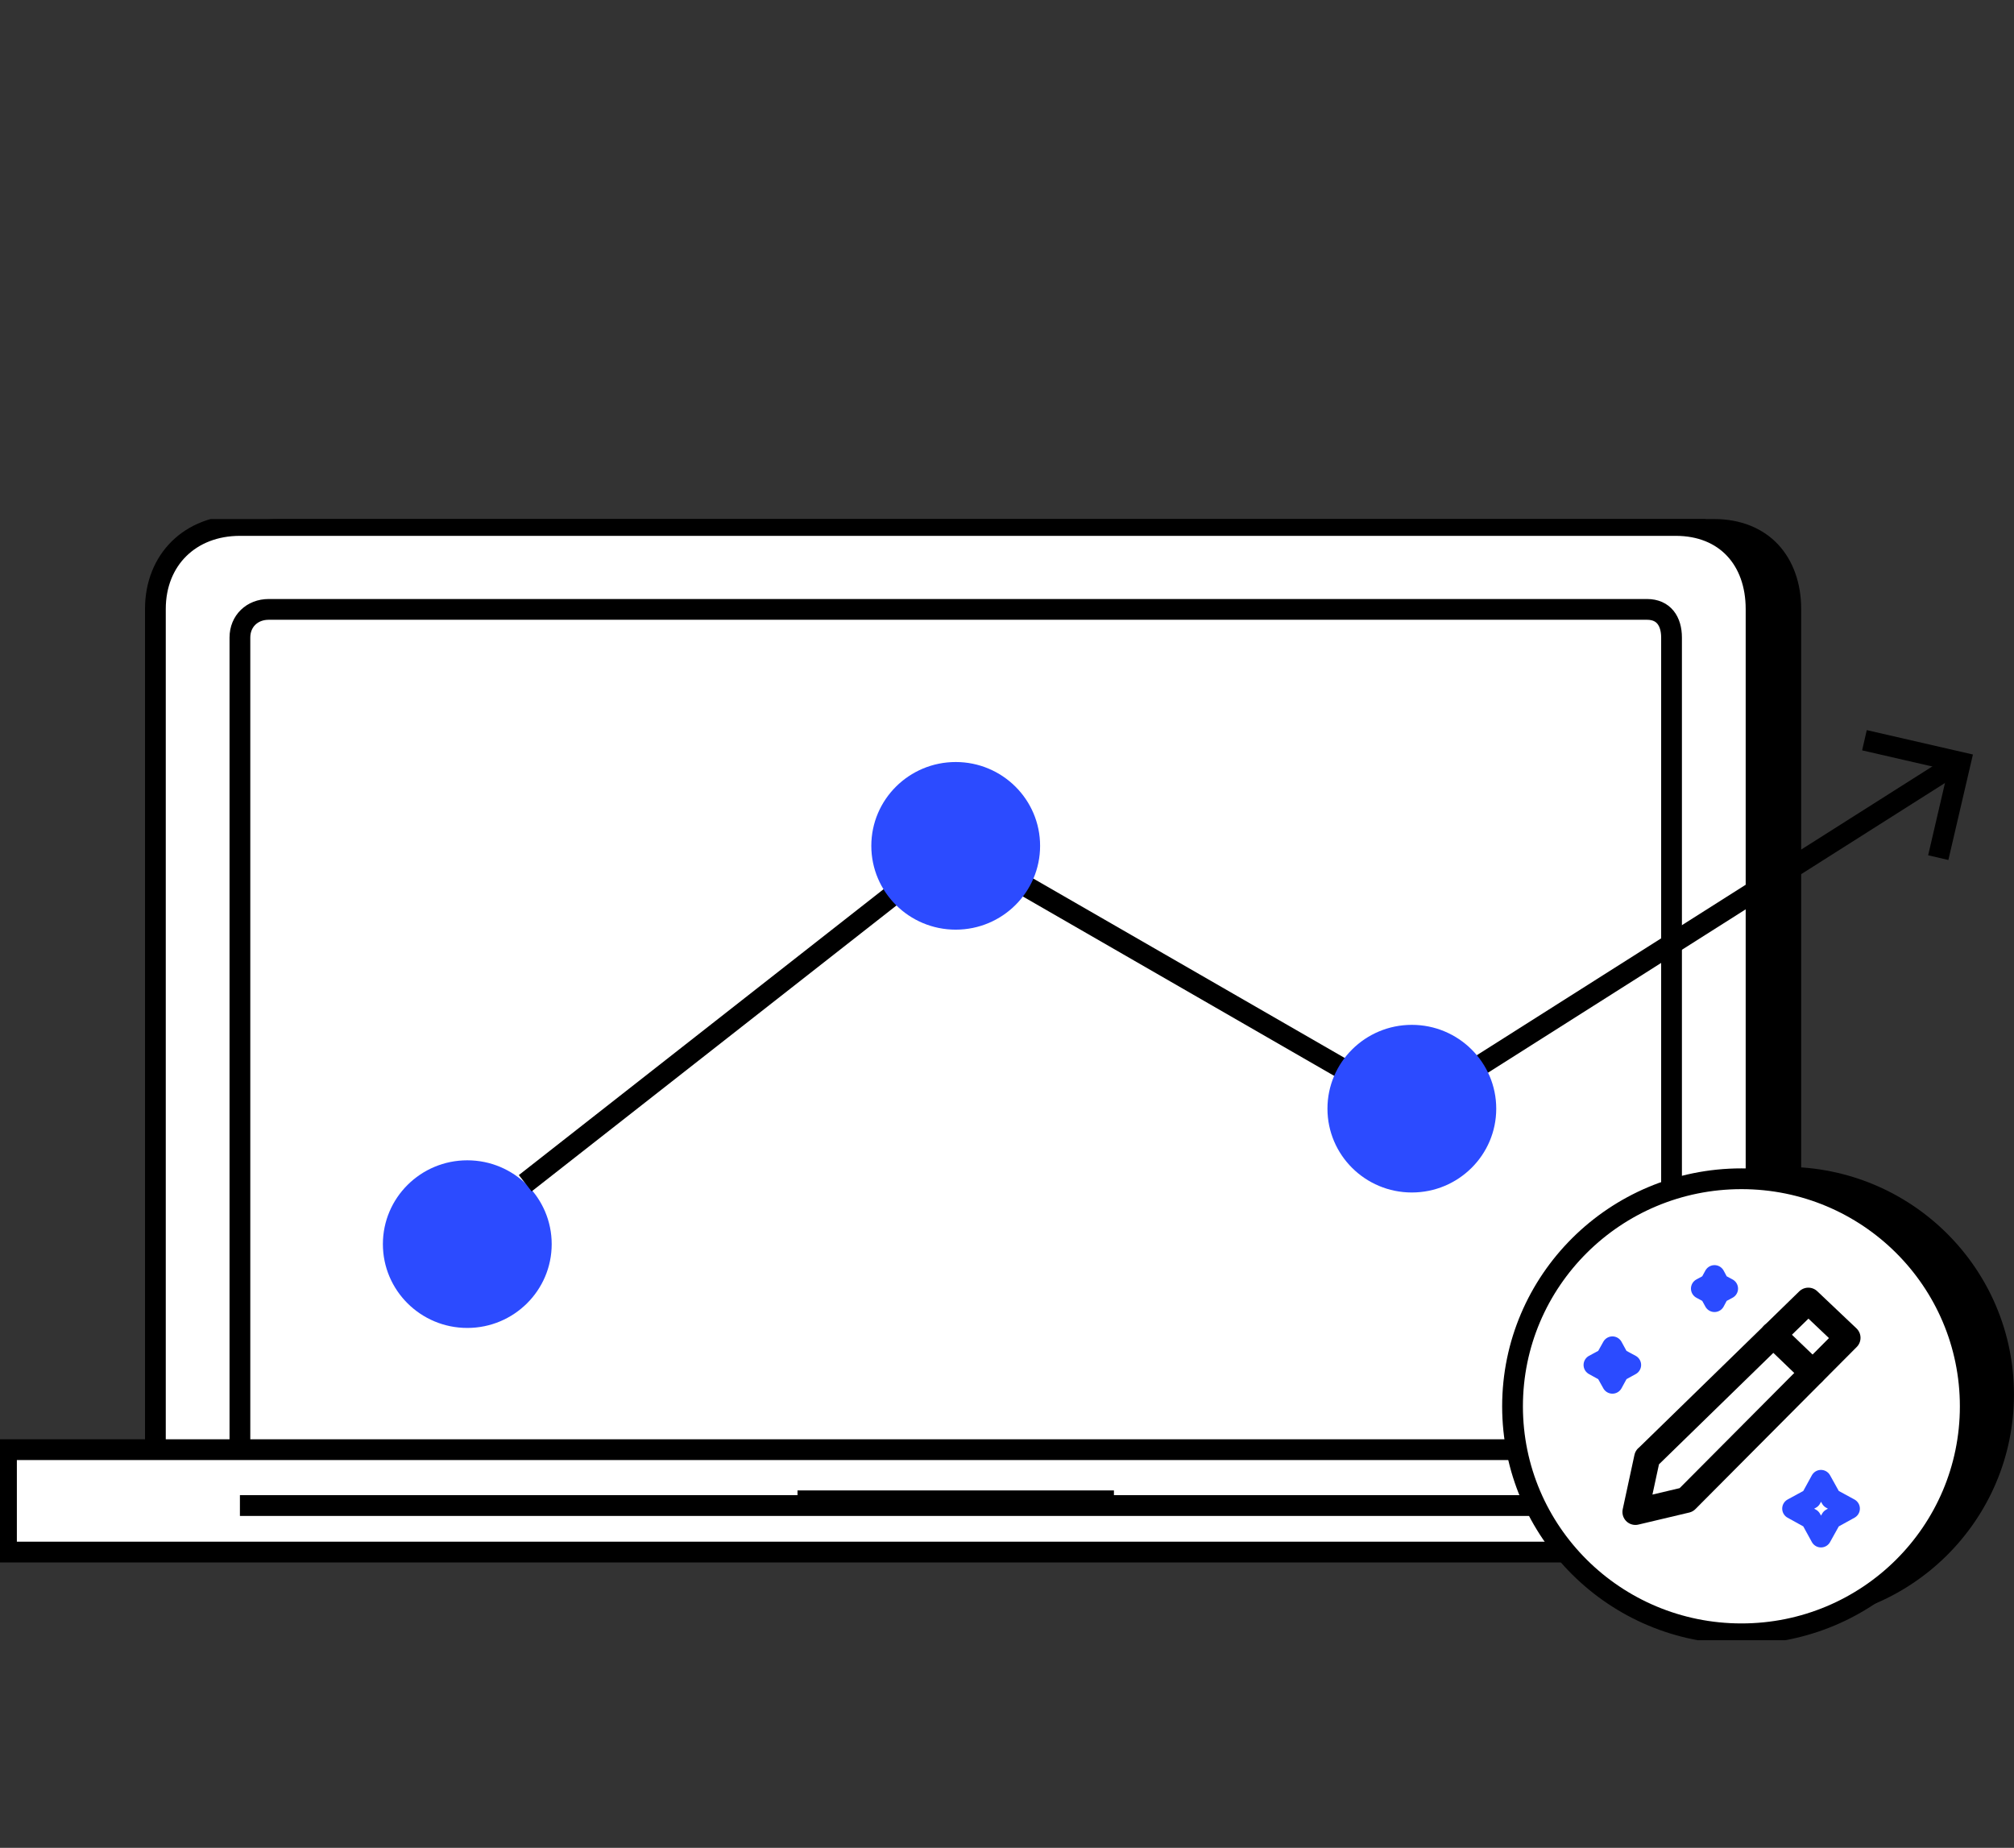
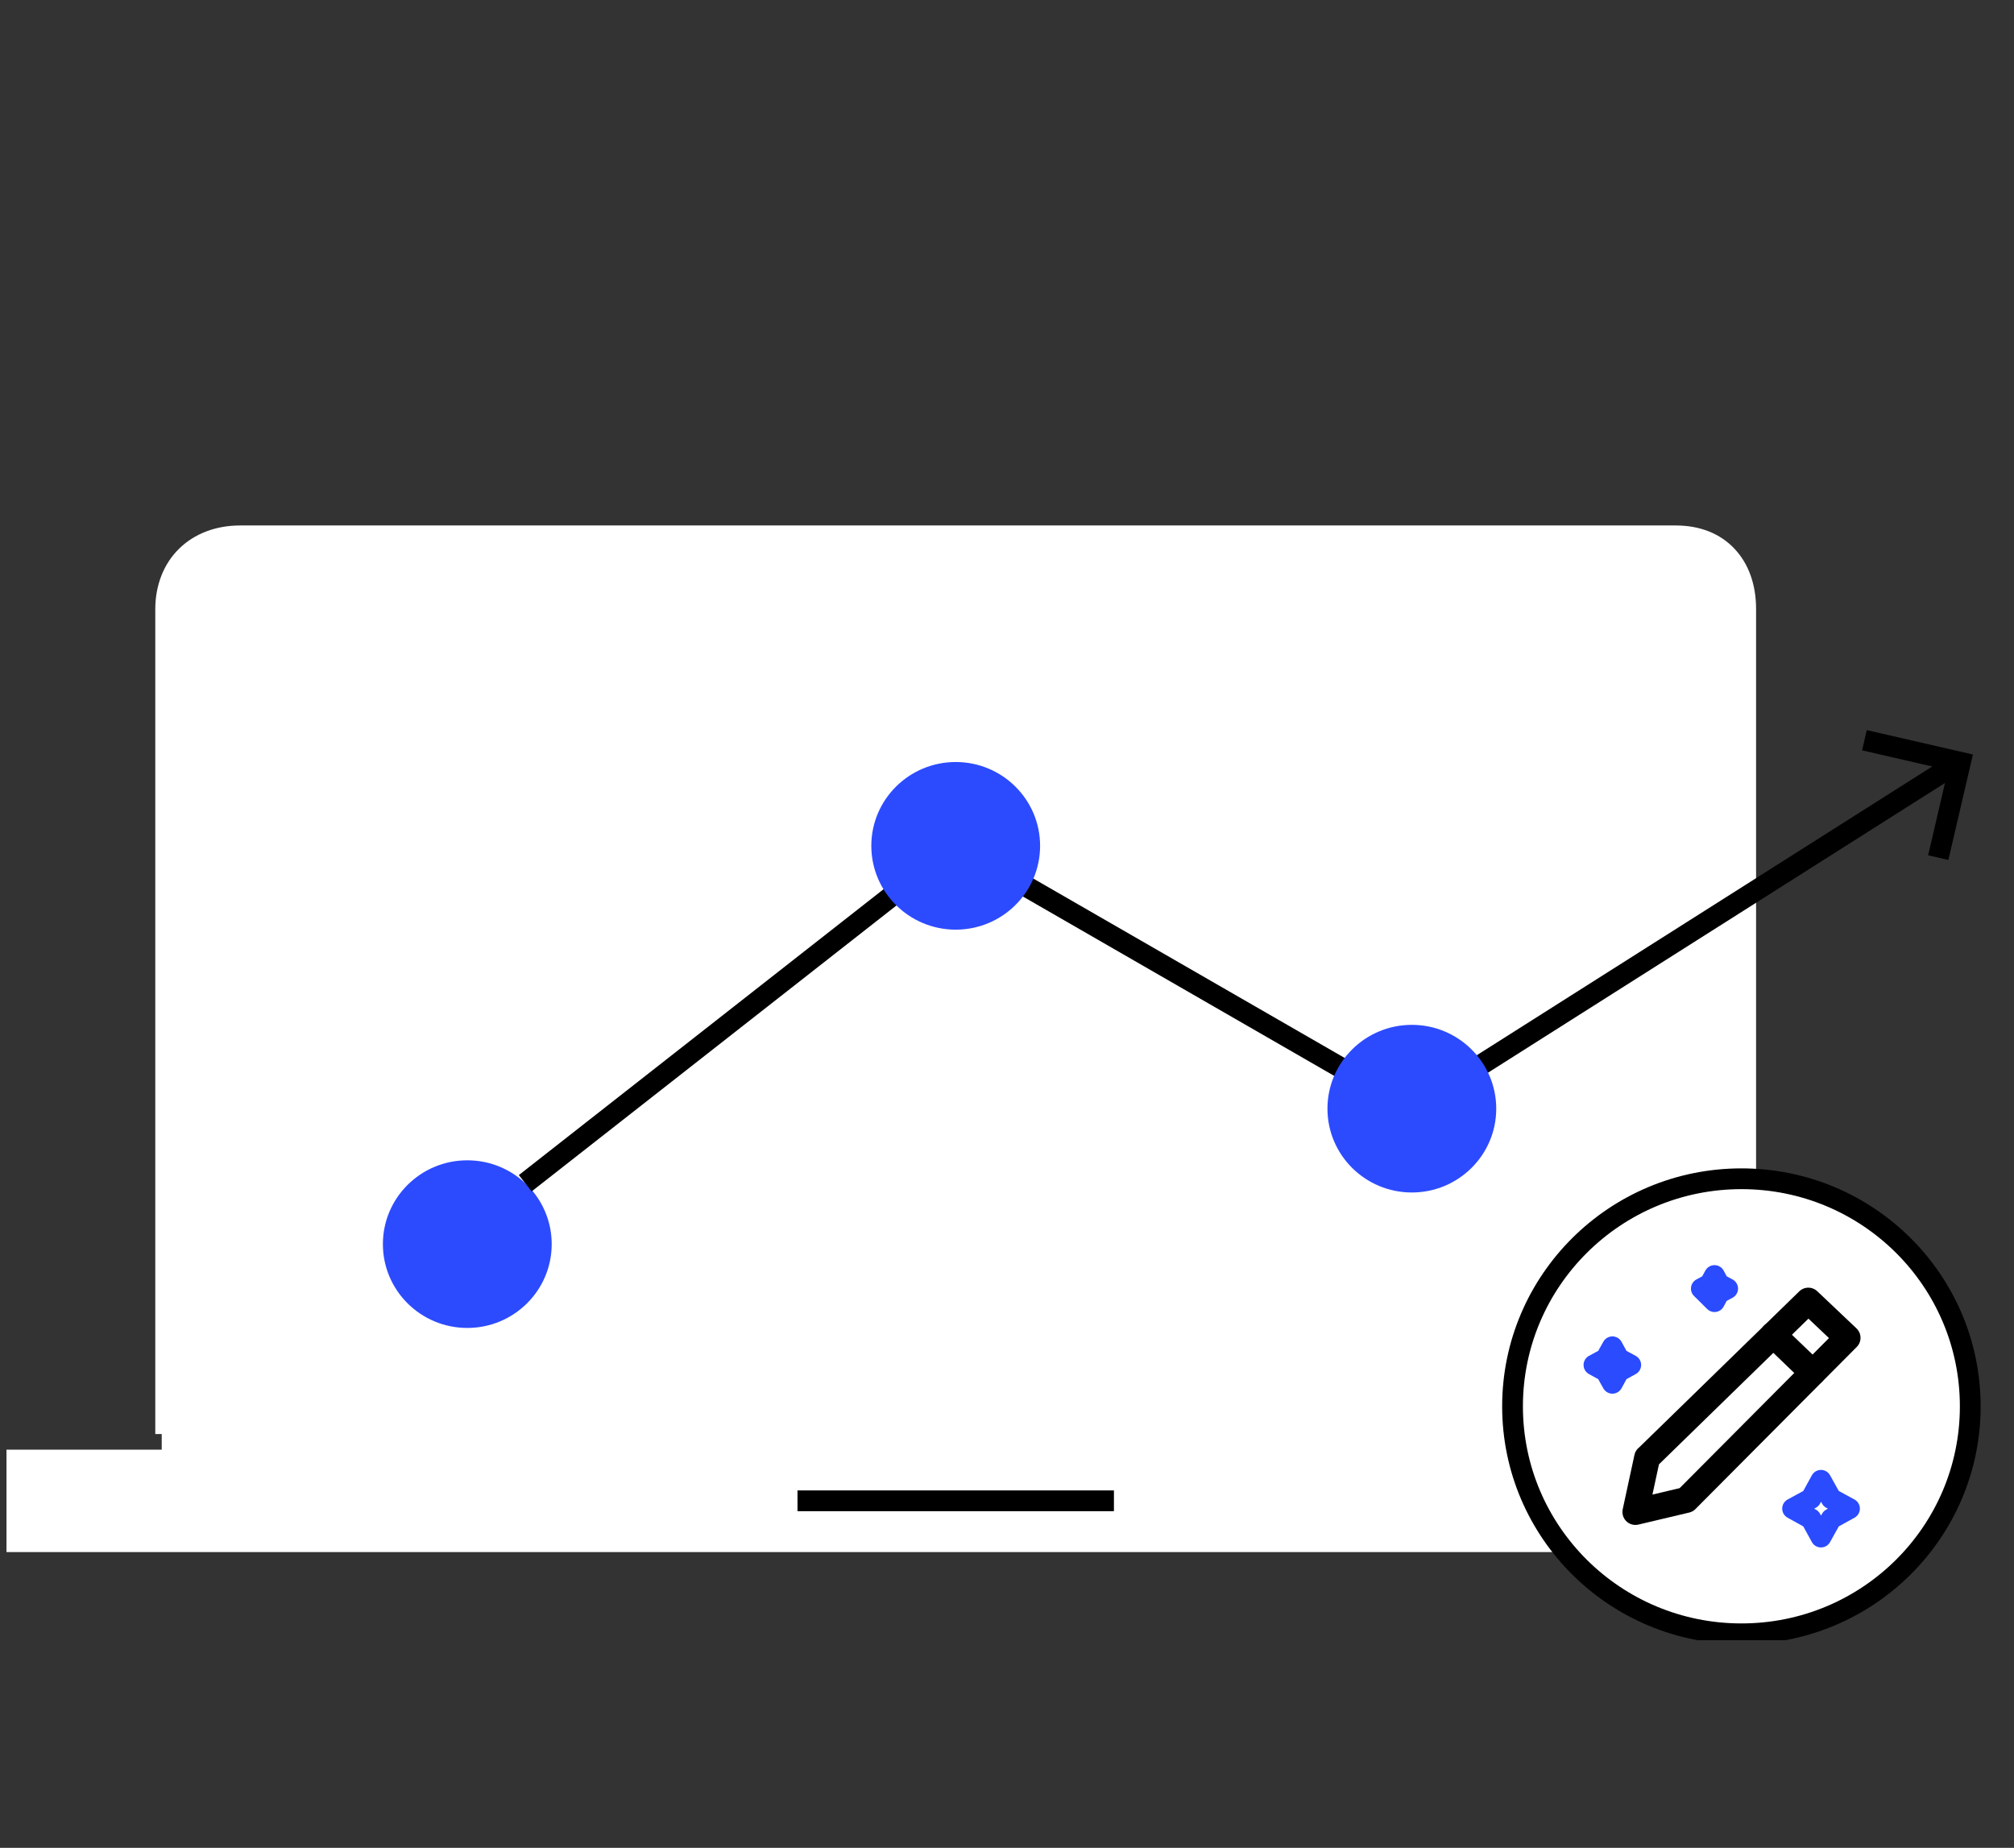
<svg xmlns="http://www.w3.org/2000/svg" width="97" height="89" viewBox="0 0 97 89" fill="none">
  <rect x="0" y="0" width="97" height="89" fill="#333333" stroke="none" />
  <g clip-path="url(#clip0_1176_108)">
-     <path d="M96.998 67.162C96.998 73.211 92.07 78.117 85.979 78.117C79.888 78.117 74.953 73.211 74.953 67.162C74.953 61.113 79.888 56.2 85.979 56.2C92.07 56.2 96.998 61.107 96.998 67.162Z" fill="black" />
-     <path d="M86.439 69.507V69.371H86.75V29.333C86.75 28.08 86.358 26.994 85.631 26.216C84.904 25.444 83.841 25 82.567 25H13.417C12.149 25 11.043 25.438 10.26 26.21C9.477 26.981 9.023 28.074 9.029 29.333V69.371H9.34V69.507H1.863V75.062H92.126V69.507H86.439Z" fill="black" />
    <path d="M0.312 69.816V74.754H89.954V69.816H84.267V69.063H84.578V29.333C84.578 28.154 84.217 27.148 83.54 26.432C82.85 25.697 81.874 25.309 80.712 25.309H11.556C10.4 25.309 9.356 25.704 8.622 26.432C7.883 27.154 7.479 28.191 7.479 29.339V69.069H7.789V69.822H0.312V69.816Z" fill="white" />
    <path d="M68 53.398L94.228 36.77" stroke="black" stroke-miterlimit="10" />
    <path d="M89.797 35.653L94.421 36.715L93.352 41.307" stroke="black" stroke-miterlimit="10" />
-     <path d="M7.484 69.378V29.333C7.484 26.957 9.162 25.309 11.555 25.309H80.711C83.104 25.309 84.577 26.957 84.577 29.333V69.371M11.555 72.513H80.711L80.506 69.371V30.709C80.506 29.919 80.127 29.351 79.325 29.351H12.941C12.146 29.351 11.555 29.913 11.555 30.709V69.378" stroke="black" stroke-miterlimit="10" />
-     <path d="M89.954 69.822H0.312V74.754H89.954V69.822Z" stroke="black" stroke-miterlimit="10" />
    <path d="M38.41 72.285H53.65" stroke="black" stroke-miterlimit="10" />
    <path d="M22.506 63.959C24.751 63.959 26.571 62.151 26.571 59.922C26.571 57.693 24.751 55.885 22.506 55.885C20.261 55.885 18.441 57.693 18.441 59.922C18.441 62.151 20.261 63.959 22.506 63.959Z" fill="#2C4BFF" />
    <path d="M25.297 56.99L46.031 40.739" stroke="black" stroke-miterlimit="10" />
    <path d="M46.031 40.739L68.002 53.398" stroke="black" stroke-miterlimit="10" />
    <path d="M46.03 44.776C48.274 44.776 50.094 42.968 50.094 40.739C50.094 38.51 48.274 36.702 46.03 36.702C43.785 36.702 41.965 38.51 41.965 40.739C41.965 42.968 43.785 44.776 46.03 44.776Z" fill="#2C4BFF" />
    <path d="M67.998 57.435C70.243 57.435 72.063 55.627 72.063 53.398C72.063 51.169 70.243 49.361 67.998 49.361C65.753 49.361 63.934 51.169 63.934 53.398C63.934 55.627 65.753 57.435 67.998 57.435Z" fill="#2C4BFF" />
    <path d="M94.893 67.736C94.893 73.785 89.964 78.691 83.873 78.691C77.782 78.691 72.848 73.785 72.848 67.736C72.848 61.687 77.782 56.774 83.873 56.774C89.964 56.774 94.893 61.681 94.893 67.736Z" fill="white" stroke="black" stroke-miterlimit="10" />
    <path d="M87.703 71.297L88.194 72.18L89.077 72.661L88.194 73.149L87.703 74.031L87.219 73.149L86.336 72.661L87.219 72.18L87.703 71.297Z" stroke="#2B4BFF" stroke-linecap="round" stroke-linejoin="round" />
    <path d="M77.658 64.866L77.969 65.434L78.541 65.742L77.969 66.057L77.658 66.625L77.341 66.057L76.769 65.742L77.341 65.434L77.658 64.866Z" stroke="#2B4BFF" stroke-linecap="round" stroke-linejoin="round" />
-     <path d="M82.575 61.434L82.793 61.841L83.209 62.064L82.793 62.286L82.575 62.693L82.352 62.286L81.941 62.064L82.352 61.841L82.575 61.434Z" stroke="#2B4BFF" stroke-linecap="round" stroke-linejoin="round" />
+     <path d="M82.575 61.434L82.793 61.841L83.209 62.064L82.793 62.286L82.575 62.693L81.941 62.064L82.352 61.841L82.575 61.434Z" stroke="#2B4BFF" stroke-linecap="round" stroke-linejoin="round" />
    <path d="M79.331 70.205L78.766 72.822L81.214 72.242L88.983 64.434L87.094 62.644L79.331 70.211V70.205Z" stroke="black" stroke-width="1.25" stroke-linecap="round" stroke-linejoin="round" />
    <path d="M85.402 64.286L87.304 66.113" stroke="black" stroke-width="1.25" stroke-linecap="round" stroke-linejoin="round" />
  </g>
  <defs>
    <clipPath id="clip0_1176_108">
      <rect width="97" height="54" fill="white" transform="translate(0 25)" />
    </clipPath>
  </defs>
</svg>